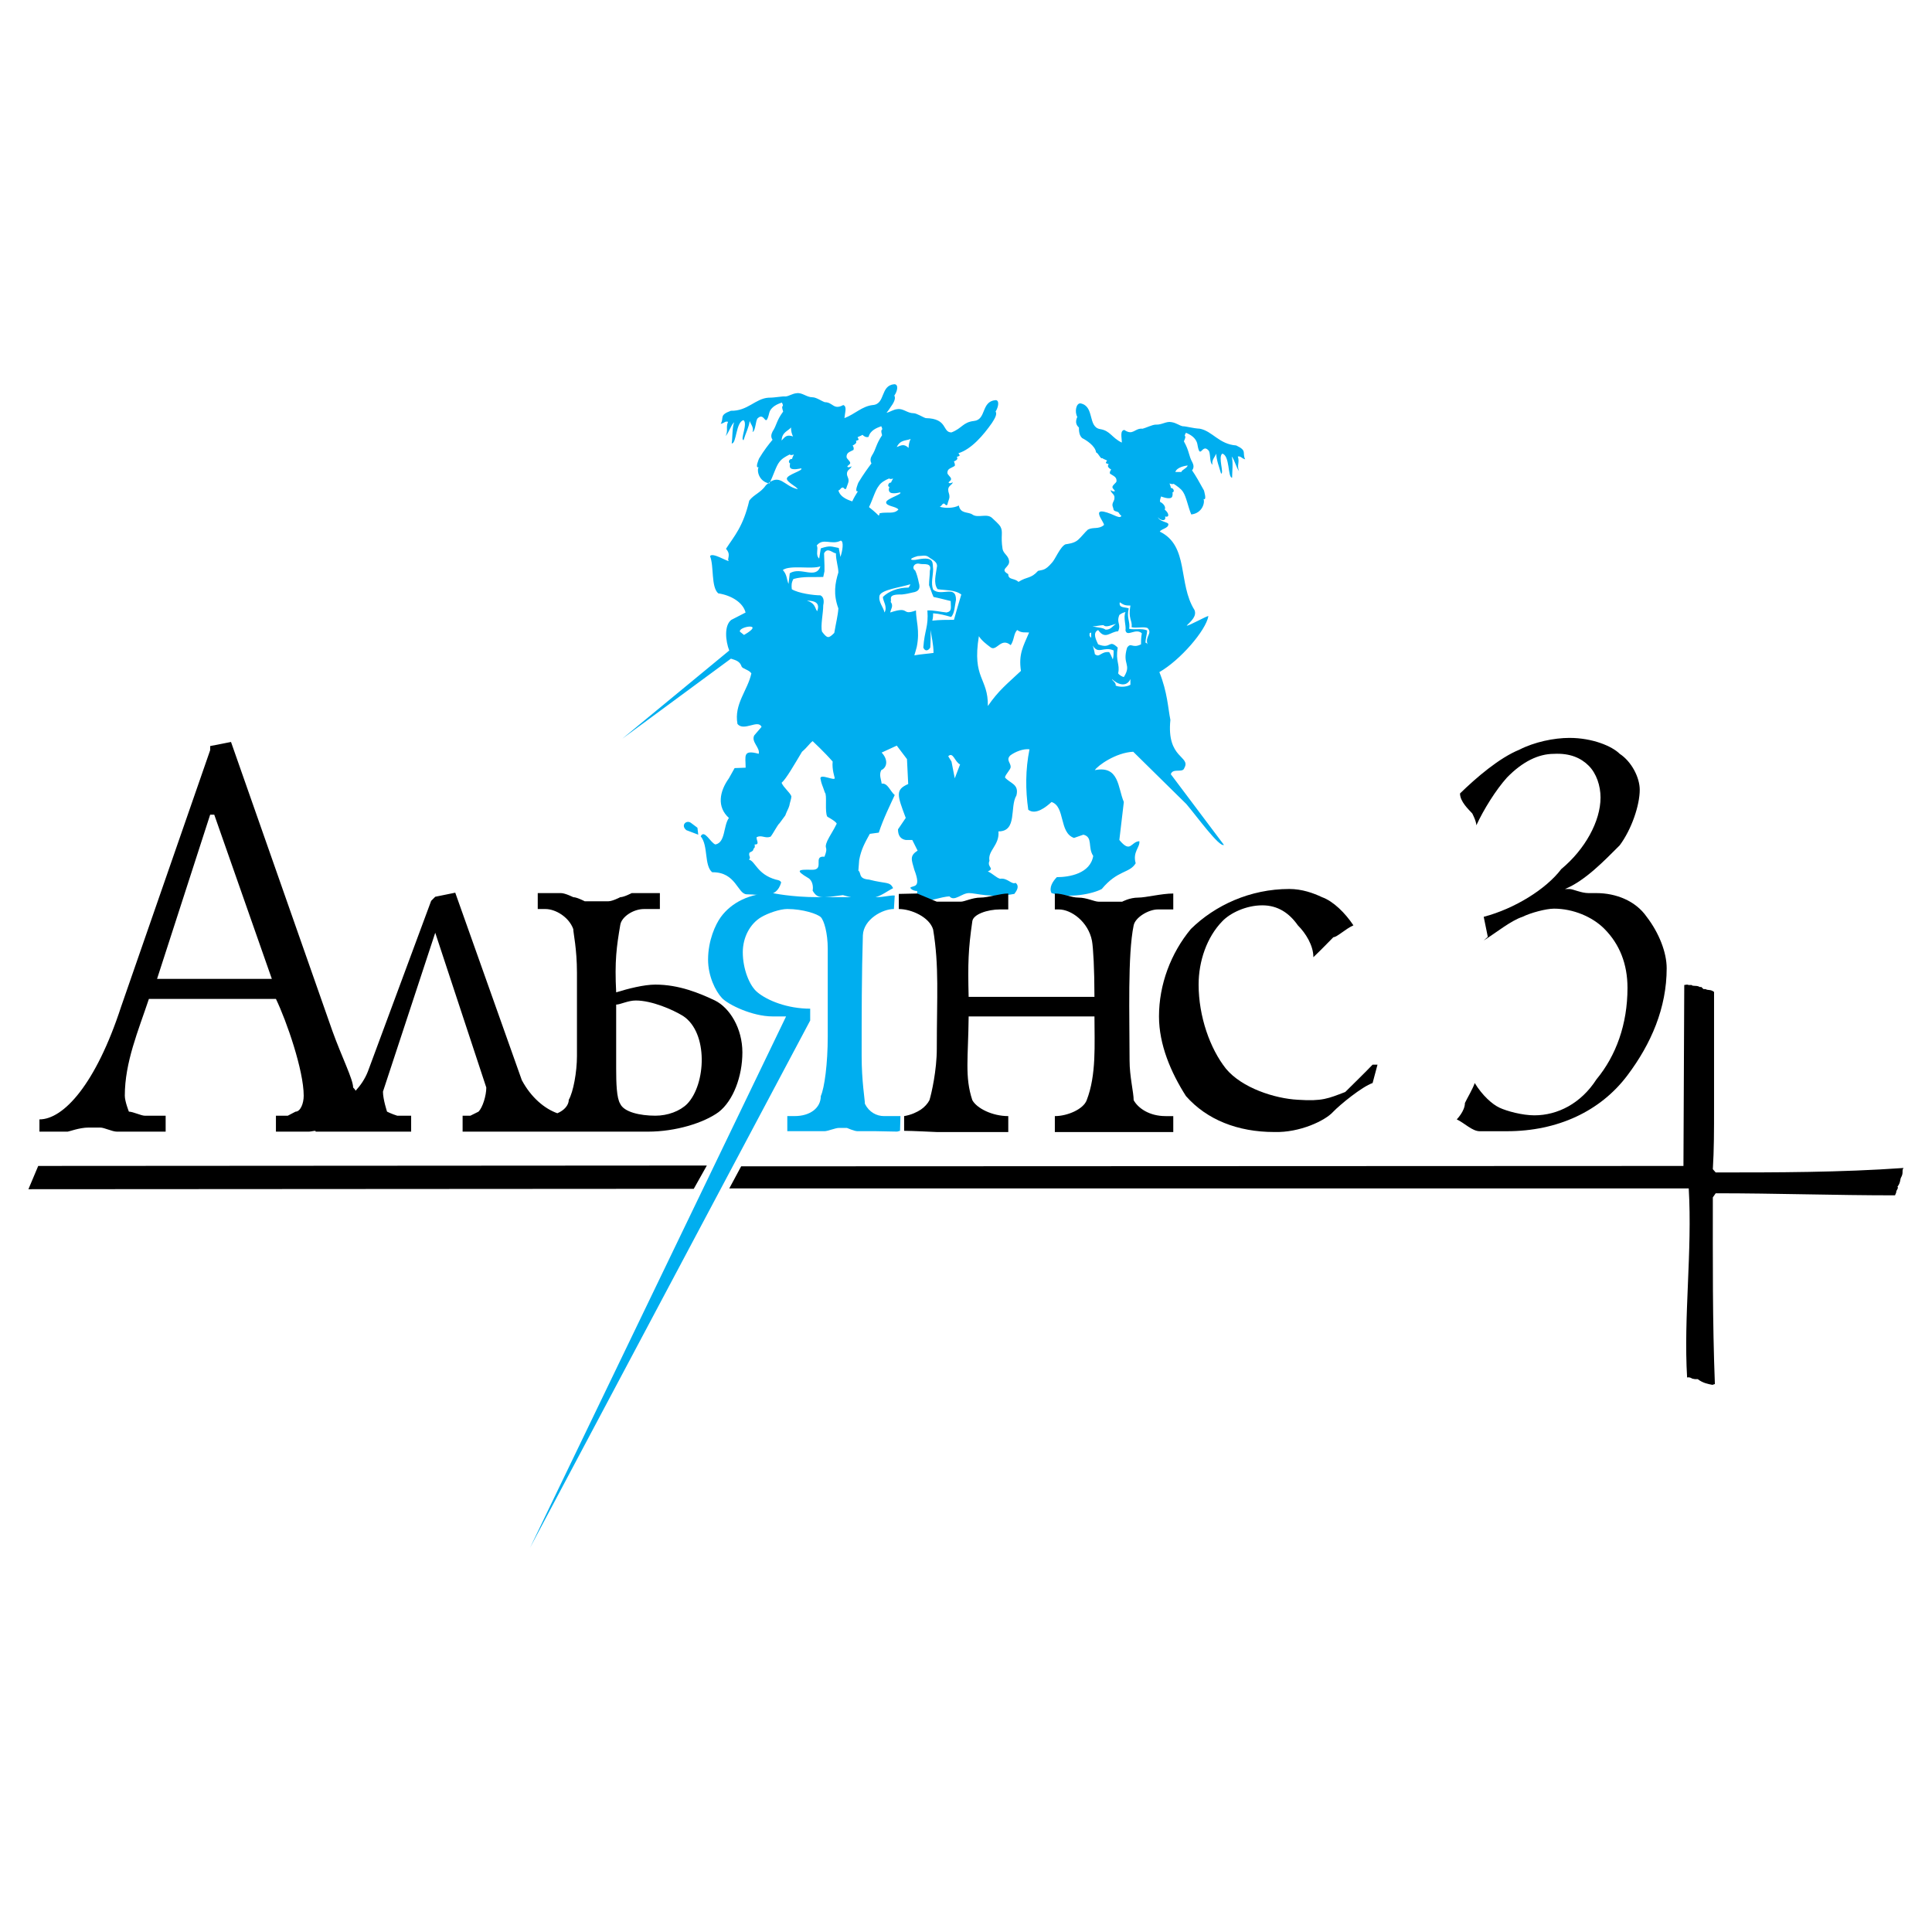
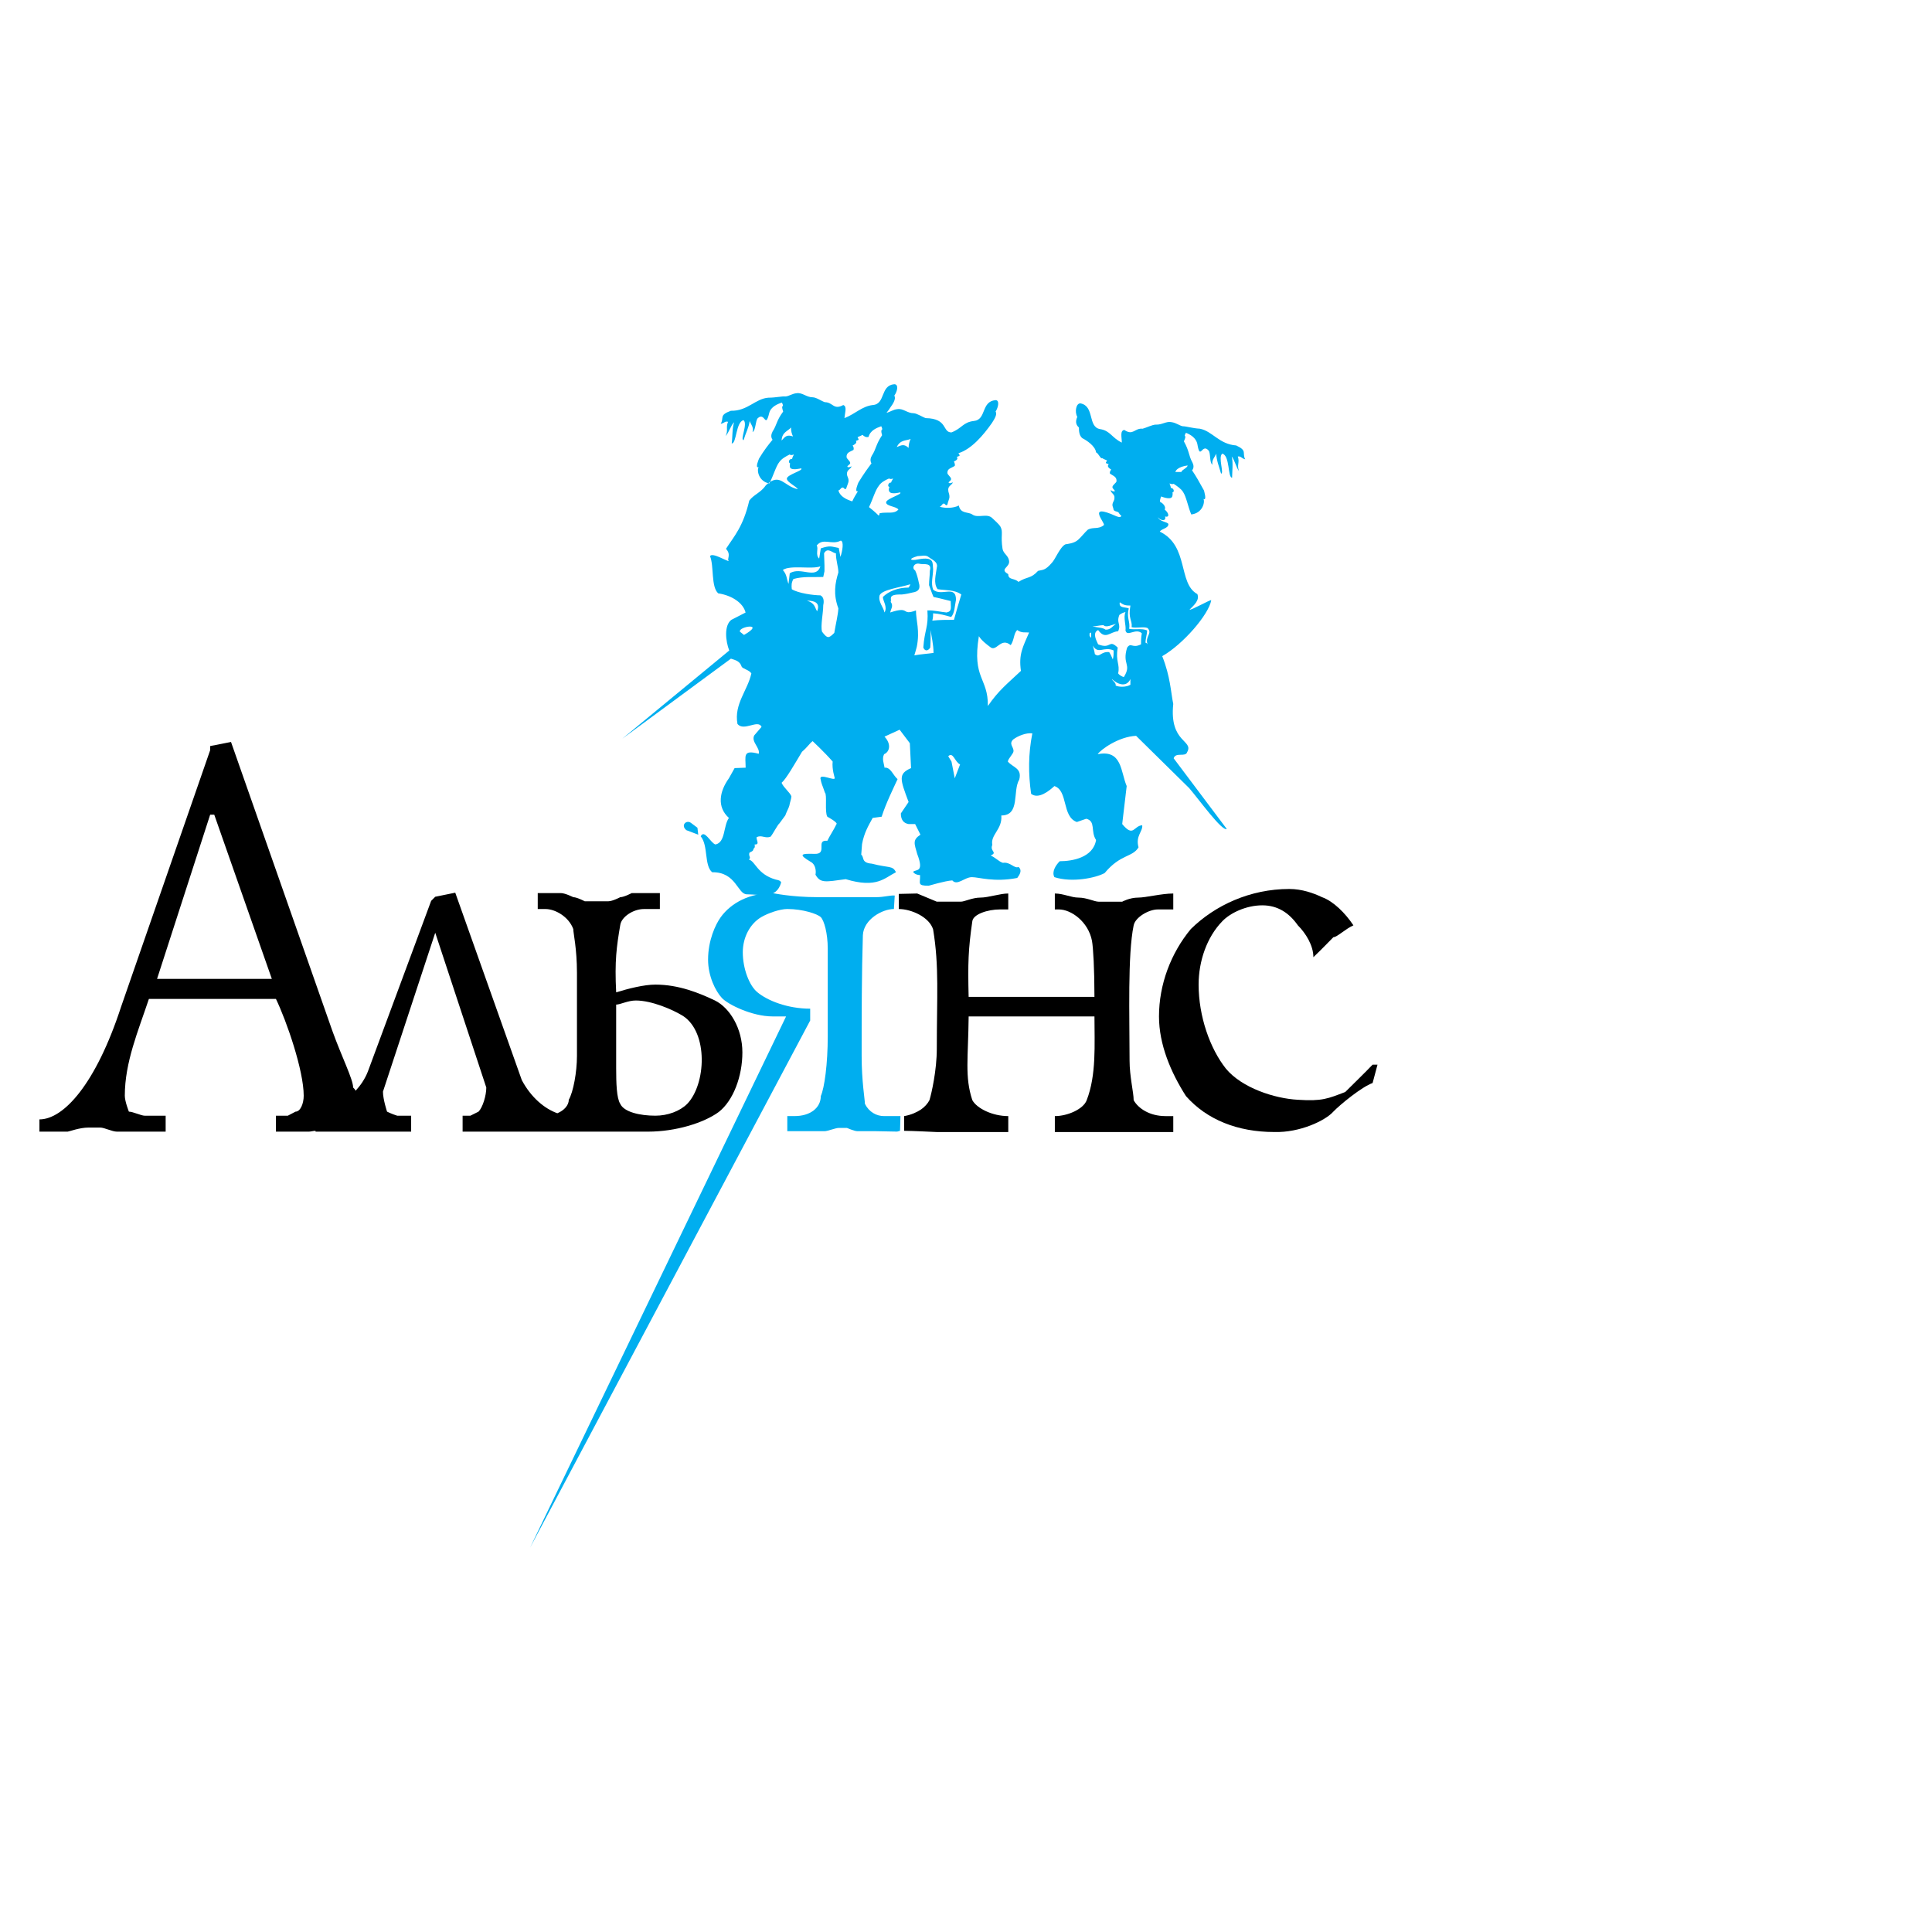
<svg xmlns="http://www.w3.org/2000/svg" version="1.0" id="Layer_1" x="0px" y="0px" width="192.756px" height="192.756px" viewBox="0 0 192.756 192.756" enable-background="new 0 0 192.756 192.756" xml:space="preserve">
  <g>
-     <polygon fill-rule="evenodd" clip-rule="evenodd" fill="#FFFFFF" points="0,0 192.756,0 192.756,192.756 0,192.756 0,0  " />
-     <path fill-rule="evenodd" clip-rule="evenodd" fill="#00AEEF" d="M114.492,64.287c-0.041-0.082-0.123-0.163-0.204-0.163   c0-0.408,0.163-0.896,0.163-1.223c-0.53-0.244-1.223-0.041-1.793-0.163c0.122-0.733-0.286-1.1-0.041-2.037   c-0.367-0.163-1.019,0-0.896-0.611c0.407,0.285,0.57,0.326,1.06,0.326c-0.245,1.345,0.204,1.426,0.122,2.16   c0.448,0.122,1.223-0.082,1.59,0.082C115.021,63.227,114.206,63.472,114.492,64.287L114.492,64.287z M112.128,67.547   c0.815-1.304-0.203-1.223,0.326-2.935c0.407-0.57,0.489,0.123,1.386-0.326c0-0.326,0-0.693,0.081-1.101   c-0.611-0.57-1.467,0.408-1.63-0.285c0.081-0.489-0.244-1.304,0-1.833c-0.204,0.041-0.407,0.122-0.611,0.285   c-0.326,0.815,0.204,0.896-0.122,1.63c-0.815,0.041-1.263,0.896-1.997-0.122c-0.611,0.285-0.163,1.06,0,1.426   c1.345,0.53,1.019-0.571,1.956,0.326c-0.244,1.386,0.245,1.63,0.041,2.567C111.68,67.384,112.047,67.547,112.128,67.547   L112.128,67.547z M108.99,62.494c0.326,0,0.815-0.123,1.101-0.123c0.285,0.286,0.814-0.041,1.263-0.122   c-0.326,0.163-0.529,0.611-1.059,0.571C110.05,62.616,109.52,62.616,108.99,62.494L108.99,62.494z M108.868,63.635l-0.081-0.082   l-0.082-0.122v-0.245l0.163-0.081v0.326V63.635L108.868,63.635z M111.027,65.794c-0.122-0.285-0.203-0.489-0.366-0.734   c-0.855-0.081-0.938,0.612-1.427,0.204c-0.04-0.285-0.122-0.57-0.203-0.856c0.529,0.938,1.101,0.041,2.078,0.489   C111.109,65.224,111.109,65.468,111.027,65.794L111.027,65.794z M110.946,67.75c0.489,0.489,1.426,0.896,1.834,0v0.57   c-0.408,0.245-1.101,0.245-1.467,0.082C111.354,68.077,110.987,67.954,110.946,67.75L110.946,67.75z M88.085,59.56   c0,0.407,0.489,0.978,0.163,1.548c-0.122-0.57-0.652-1.06-0.489-1.711c0.245-0.571,1.997-0.774,3.056-1.101   c0,0.082-0.081,0.204-0.163,0.326C89.593,58.622,88.656,58.989,88.085,59.56L88.085,59.56z M91.59,55.811   c1.711-0.326,1.426,0.408,1.508,0.978c0,0.652-0.245,1.385,0,2.037c0.815,0.734,2.282-0.53,2.282,1.019   c-0.123,0.53-0.123,1.345-0.489,1.711c-0.57-0.163-1.141-0.326-1.793-0.367c0,0.204,0,0.408-0.082,0.733   c0.734-0.082,1.426-0.082,2.16-0.082c0.245-0.855,0.489-1.752,0.734-2.526c-0.652-0.489-1.589-0.407-2.364-0.53   c-0.448-0.611-0.163-1.467-0.082-2.16c0.163-0.571-0.53-0.815-0.774-1.019c-0.326-0.285-0.733-0.122-1.141-0.122   C90.53,55.77,90.856,55.973,91.59,55.811L91.59,55.811z M91.793,56.258c-0.611-0.163-0.855,0.449-0.489,0.652   c0.163,0.326,0.285,0.815,0.367,1.223c0.204,0.652-0.082,0.896-0.611,0.978c-0.326,0.082-0.693,0.164-1.1,0.204   c-1.508-0.041-0.938,0.489-1.1,0.733c0.326,0.408,0,0.734-0.041,1.06c2.079-0.692,1.019,0.367,2.567-0.204   c0,1.019,0.407,1.997,0.082,3.627c-0.082,0.285-0.163,0.611-0.245,0.855c0.652-0.122,1.386-0.163,1.915-0.245   c0-0.855-0.204-1.589-0.285-2.282c0,0.53,0,1.1-0.041,1.752c-0.245,0.367-0.53,0.367-0.693,0c0.123-1.792,0.53-2.037,0.408-3.708   c0.57-0.041,1.385,0.163,1.915,0.204c0.57-0.122,0.408-0.489,0.408-1.141c-0.53-0.122-1.1-0.285-1.712-0.407   c-0.204-0.449-0.285-0.774-0.448-1.182c0-0.489,0.082-0.978,0.082-1.427C93.016,56.096,92.16,56.34,91.793,56.258L91.793,56.258z    M81.729,55.729c-0.408-0.367-0.041-0.978-0.245-1.304c0.652-0.815,1.467,0,2.404-0.489c0.326,0.082,0.163,1.06-0.041,1.63   l-0.163-0.896c-0.733-0.123-0.815-0.286-1.793,0.041L81.729,55.729L81.729,55.729z M78.672,58.255   c-0.204-0.448-0.123-0.896-0.57-1.385c0.733-0.53,2.893-0.041,3.749-0.367c-0.448,1.345-1.956,0-3.057,0.692L78.672,58.255   L78.672,58.255z M81.524,60.986c0.326-0.815-0.204-1.06-1.019-1.06C81.321,60.17,81.28,60.619,81.524,60.986L81.524,60.986z    M95.257,77.653l-0.326-1.671l-0.326-0.53c0.489-0.489,0.652,0.571,1.182,0.815L95.257,77.653L95.257,77.653z M90.652,44.686   c-0.448-0.408-0.692-0.286-1.182-0.082c0.367-0.774,0.978-0.611,1.386-0.815C90.693,44.115,90.652,44.441,90.652,44.686   L90.652,44.686z M73.822,63.023c-0.163-0.529,2.608-0.937,0.408,0.326L73.822,63.023L73.822,63.023z M98.559,70.44   c0.04-2.853-1.59-2.689-0.897-6.968c0.285,0.448,0.774,0.815,1.1,1.06c0.652,0.611,1.06-1.019,2.078-0.164   c0.367-0.529,0.285-1.182,0.652-1.507c0.448,0.326,0.815,0.204,1.182,0.245c-0.611,1.426-1.06,2.16-0.815,3.83   C100.433,68.28,99.658,68.851,98.559,70.44L98.559,70.44z M118.485,46.438c-0.244,0.041-1.06,0.163-1.223,0.652   c0.244,0,0.407,0,0.611,0C117.874,46.886,118.485,46.682,118.485,46.438L118.485,46.438z M69.666,83.276l-1.182-0.448   c-0.611-0.489,0-1.06,0.448-0.733l0.652,0.489L69.666,83.276L69.666,83.276z M86.7,50.594c0.367-0.733,0.611-1.67,0.978-2.119   c0.204-0.326,0.611-0.57,1.019-0.733c0.082,0.041,0.204,0.082,0.407,0c0,0.041-0.163,0.245-0.204,0.407   c-0.245-0.041-0.408,0.367-0.163,0.448c-0.082,0.163-0.082,0.367,0,0.449c0.163,0.326,1.06,0.081,1.06,0.081   c0.326,0.163-1.345,0.612-1.386,0.979c-0.041,0.407,1.019,0.407,1.223,0.733c-0.448,0.489-1.06,0.204-1.875,0.367   c0,0.082-0.041,0.163-0.082,0.245C87.271,51.042,86.944,50.798,86.7,50.594L86.7,50.594z M82.014,63.023   c0.529,0.693,0.652,0.693,1.222,0.123c0.163-0.978,0.367-1.752,0.408-2.445c-0.53-1.426-0.326-2.527,0-3.586   c0-0.57-0.245-1.182-0.245-1.915c-0.326,0-0.815-0.652-1.182,0l0.041,1.222v0.571l-0.123,0.571   c-0.938,0.041-1.997-0.082-2.975,0.203c-0.204,0.367-0.204,0.612-0.163,1.019c0.652,0.408,2.2,0.611,2.853,0.611   c0.367,0.163,0.367,0.652,0.285,0.978C82.136,61.189,81.851,62.412,82.014,63.023L82.014,63.023z M86.048,43.381   c-0.163,0.122-0.367,0.163-0.489,0.245c0.204,0.326,0.082,0.244-0.163,0.367c0.163,0.204-0.204,0.407-0.326,0.448   c0.122,0.204,0.122,0.326,0.082,0.448c-0.367,0.204-0.693,0.245-0.693,0.693c0,0.204,0.367,0.408,0.367,0.611   c0,0.163-0.285,0.244-0.285,0.366c0,0.041,0.163,0.123,0.408-0.041c0,0.245-0.449,0.326-0.449,0.733   c0,0.326,0.163,0.367,0.163,0.734c0,0.163-0.163,0.489-0.244,0.774c-0.204,0.164-0.204-0.244-0.449-0.081   c-0.081,0-0.163,0.245-0.326,0.245c0.204,0.774,1.182,1.019,1.385,1.1c0.163-0.367,0.367-0.693,0.571-1.019   c-0.408,0.163,0.041-0.856,0.041-0.856c0.489-0.814,0.937-1.426,1.304-1.915c-0.163-0.285-0.082-0.57,0.041-0.774   c0.448-0.692,0.367-1.06,1.019-2.037c-0.245-0.856,0.204-0.285-0.082-0.897c-0.448,0.163-1.1,0.408-1.263,1.06   C86.415,43.667,86.211,43.544,86.048,43.381L86.048,43.381z M79.12,43.544c-0.611-0.204-0.774,0-1.141,0.408   c0.041-0.856,0.652-0.938,0.938-1.304C78.917,43.015,78.998,43.3,79.12,43.544L79.12,43.544z M115.714,53.039   c0.163-0.285,0.856-0.326,0.856-0.733c0-0.245-0.979-0.245-1.06-0.774c0.04,0.326,0.896,0.611,0.733,0   c0.448,0.122,0.407-0.326-0.041-0.693c0.163-0.285-0.204-0.652-0.407-0.733c-0.163-0.041,0.041-0.53,0.041-0.571   c0.04,0,0.896,0.367,1.1,0.041c0.041-0.082,0.082-0.286,0.041-0.449c0.244-0.041,0.122-0.448-0.163-0.448   c0-0.163-0.122-0.367-0.122-0.448c0.163,0.081,0.326,0.081,0.407,0.041c0.367,0.245,0.733,0.489,0.938,0.815   c0.326,0.489,0.489,1.467,0.814,2.241c1.101-0.122,1.386-1.182,1.223-1.548c0.367,0.204,0.041-0.855,0.041-0.855   c-0.448-0.815-0.814-1.467-1.182-1.997c0.203-0.245,0.163-0.53,0.041-0.774c-0.408-0.733-0.286-1.1-0.856-2.119   c0.367-0.815-0.122-0.285,0.204-0.856c0.407,0.163,1.019,0.489,1.141,1.142c0.285,1.671,0.448-0.123,1.101,0.611   c0.245,0.204,0.082,1.264,0.407,1.427c-0.122-0.449,0.285-0.815,0.367-1.101c0.041,0.693,0.285,1.304,0.489,1.997   c0.326,0-0.326-1.67,0.122-1.997c0.774,0.204,0.529,2.404,0.978,2.404c0-0.489,0.122-1.548-0.041-2.119   c0.326,0.408,0.408,1.019,0.734,1.467c-0.245-0.611,0.081-0.856-0.122-1.467c0.325-0.041,0.325,0.163,0.733,0.286   c-0.326-0.652,0.244-0.856-0.896-1.386c-1.712-0.122-2.364-1.426-3.627-1.671c-0.733-0.041-1.345-0.245-1.712-0.245   c-0.367-0.081-0.611-0.326-1.1-0.407c-0.53-0.123-0.979,0.285-1.59,0.245c-0.326,0-0.978,0.326-1.304,0.407   c-0.815-0.082-0.938,0.733-1.834,0.122c-0.448,0.082-0.244,0.734-0.244,1.264c-1.02-0.489-1.142-1.182-2.16-1.345   c-1.264-0.204-0.53-2.282-1.956-2.567c-0.448-0.041-0.611,0.856-0.326,1.345c-0.244,0.53-0.081,0.856,0.163,1.06   c0,0.285,0,0.774,0.326,1.06c0.407,0.204,1.304,0.774,1.386,1.426c0.244,0.081,0.448,0.693,0.611,0.57   c0.163,0.123,0.366,0.163,0.488,0.245c-0.244,0.326-0.081,0.245,0.163,0.367c-0.244,0.244,0.122,0.448,0.245,0.53   c-0.123,0.163-0.163,0.285-0.123,0.407c0.367,0.245,0.693,0.326,0.652,0.774c-0.041,0.163-0.407,0.367-0.407,0.57   c0,0.163,0.244,0.286,0.244,0.408c0,0-0.204,0.082-0.407-0.122c-0.041,0.285,0.407,0.407,0.366,0.774   c0,0.326-0.163,0.367-0.203,0.693c0,0.204,0.081,0.245,0.122,0.53c0.204,0.204,0.244,0.082,0.489,0.245   c0.041,0.041,0.122,0.245,0.285,0.326c-0.082,0.244-0.407,0.082-0.53,0.041c-3.056-1.385-1.019,0.733-1.222,0.896   c-0.53,0.448-1.06,0.163-1.59,0.448c-0.285,0.245-0.652,0.733-0.978,1.019c-0.408,0.367-1.06,0.408-1.264,0.449   c-0.53,0.244-1.019,1.508-1.345,1.833c-0.693,0.815-0.938,0.693-1.386,0.815c-0.733,0.815-1.06,0.53-1.956,1.101   c-0.407-0.408-1.019-0.163-1.019-0.774c-0.938-0.53,0.204-0.652,0.081-1.345c-0.081-0.53-0.57-0.693-0.651-1.182   c-0.204-1.304,0.081-1.671-0.204-2.201c-0.163-0.285-0.611-0.652-0.815-0.856c-0.529-0.53-1.426,0.041-1.996-0.367   c-0.408-0.285-1.182-0.041-1.345-0.896c-0.53,0.285-1.386,0.285-1.915,0.123c0.163-0.041,0.244-0.245,0.326-0.285   c0.204-0.163,0.245,0.285,0.448,0.081c0.041-0.285,0.204-0.57,0.204-0.774c0-0.367-0.122-0.408-0.122-0.734   c0-0.407,0.448-0.489,0.448-0.733c-0.244,0.163-0.408,0.082-0.408,0.041c0-0.122,0.245-0.163,0.245-0.367   c0-0.204-0.367-0.407-0.367-0.611c0-0.448,0.367-0.448,0.733-0.693c0.041-0.122,0-0.245-0.082-0.448   c0.123-0.041,0.489-0.204,0.286-0.448c0.244-0.123,0.407-0.041,0.163-0.367c1.304-0.407,2.485-1.792,3.342-3.015   c0.203-0.326,0.57-0.856,0.366-1.141c0.286-0.448,0.408-1.141,0-1.141c-1.467,0.123-0.896,1.956-2.16,2.078   c-1.1,0.123-1.181,0.734-2.241,1.142c-0.938,0-0.326-1.386-2.567-1.427c-0.285-0.081-0.896-0.489-1.223-0.489   c-0.611,0-1.019-0.489-1.589-0.408c-0.448,0.041-0.733,0.286-1.1,0.367c0.163-0.204,0.285-0.367,0.408-0.57   c0.244-0.326,0.57-0.855,0.366-1.141c0.326-0.448,0.449-1.141,0-1.141c-1.426,0.123-0.855,1.997-2.16,2.079   c-1.06,0.122-1.752,0.896-2.812,1.304c0.041-0.53,0.285-1.182-0.122-1.304c-0.979,0.53-1.019-0.286-1.834-0.286   c-0.285-0.081-0.856-0.489-1.223-0.489c-0.611,0-1.019-0.489-1.589-0.407c-0.448,0.041-0.733,0.285-1.1,0.326   c-0.367-0.041-0.978,0.122-1.712,0.122c-1.304,0.082-2.078,1.345-3.749,1.304c-1.223,0.448-0.652,0.693-1.019,1.304   c0.408-0.082,0.408-0.286,0.733-0.204c-0.244,0.571,0.041,0.856-0.244,1.426c0.367-0.407,0.489-1.019,0.855-1.385   c-0.204,0.53-0.163,1.63-0.245,2.119c0.489,0.041,0.408-2.16,1.182-2.323c0.448,0.367-0.367,1.956,0,1.997   c0.204-0.693,0.53-1.263,0.611-1.916c0.081,0.286,0.448,0.652,0.285,1.101c0.326-0.122,0.285-1.182,0.53-1.386   c0.733-0.652,0.733,1.141,1.141-0.53c0.163-0.611,0.855-0.896,1.263-1.019c0.285,0.611-0.163,0.041,0.122,0.896   c-0.693,0.937-0.611,1.304-1.06,1.997c-0.122,0.245-0.204,0.53,0,0.815c-0.408,0.489-0.856,1.06-1.345,1.875   c0,0-0.448,1.019-0.041,0.856c-0.204,0.326,0,1.426,1.06,1.63c0.407-0.734,0.652-1.712,1.019-2.16   c0.245-0.326,0.611-0.53,1.019-0.733c0.082,0.082,0.204,0.082,0.408,0c0,0.082-0.163,0.285-0.163,0.448   c-0.285-0.041-0.448,0.326-0.204,0.448c-0.041,0.163-0.041,0.367,0,0.408c0.163,0.326,1.06,0.082,1.1,0.082   c0.286,0.204-1.386,0.611-1.426,1.019c0,0.367,0.938,0.774,1.1,1.06c-1.426-0.285-1.752-1.711-3.178-0.407   c-0.53,0.774-1.223,0.937-1.671,1.548c-0.611,2.608-1.508,3.545-2.323,4.809c0.57,0.611,0.041,1.019,0.285,1.222   c-0.245,0-1.67-0.896-1.875-0.489c0.407,0.978,0.082,3.056,0.815,3.708c1.345,0.204,2.486,0.937,2.73,1.915l-1.426,0.733   c-0.733,0.571-0.57,2.119-0.204,3.057L62.086,73.7l10.84-7.987c0.529,0.163,0.896,0.285,1.059,0.774   c0.082,0.245,0.734,0.326,0.979,0.692c-0.367,1.712-1.752,3.057-1.386,5.053c0.652,0.774,2.038-0.489,2.404,0.285l-0.733,0.856   c-0.326,0.652,0.611,1.223,0.448,1.834c-1.63-0.449-1.304,0.244-1.304,1.385l-1.101,0.041l-0.57,1.019   c-0.937,1.304-1.223,2.853,0,3.953c-0.57,0.815-0.326,2.445-1.345,2.649c-0.489-0.163-1.1-1.549-1.467-0.815   c0.774,0.938,0.326,2.893,1.142,3.586c2.404-0.041,2.526,2.201,3.463,2.201c1.426,0,2.934,0.53,3.423-1.182   c-0.082-0.204-0.326-0.245-0.53-0.285c-1.875-0.53-2.038-1.834-2.689-1.997c0.245-0.245-0.041-0.285,0.041-0.652   c0.041-0.123,0.367-0.123,0.407-0.367c0-0.163,0.204-0.041,0.123-0.489c0.57,0.041,0.123-0.489,0.204-0.733   c0.53-0.245,0.815,0.163,1.386-0.041c0.245-0.285,0.692-1.182,0.896-1.345c0.245-0.326,0.448-0.611,0.571-0.774   c0.163-0.448,0.326-0.692,0.407-0.978c0.041-0.285,0.204-0.693,0.204-0.938c-0.163-0.408-0.774-0.855-0.978-1.345   c0.448-0.367,1.304-1.875,2.038-3.097c0.57-0.489,0.733-0.815,1.06-1.06c0,0,1.182,1.101,1.997,2.038   c-0.082,0.774,0.204,1.589,0.204,1.63c0.082,0.367-1.426-0.448-1.426,0.041c0.122,0.652,0.163,0.57,0.448,1.426   c0.244,0.204-0.041,1.956,0.244,2.404c0.204,0.122,0.815,0.448,0.938,0.692c-0.285,0.612-0.733,1.264-0.938,1.712   c-0.407,0.937,0.163,0.448-0.285,1.589c-1.223-0.122,0.081,1.345-1.264,1.304c-1.386-0.041-1.671,0.041-0.367,0.815   c0.448,0.244,0.53,0.896,0.448,1.263c0.489,0.855,0.938,0.733,3.016,0.448c3.097,0.938,3.871-0.122,5.012-0.692   c-0.326-0.692-0.693-0.407-2.404-0.855c-1.1-0.082-0.733-0.652-1.059-0.896l0.081-1.06c0.204-1.1,0.611-1.792,1.06-2.608   l0.896-0.122c0.448-1.386,1.182-2.853,1.589-3.749c-0.448-0.367-0.693-1.223-1.304-1.141c-0.041-0.408-0.285-0.856-0.041-1.345   c0.57-0.245,0.733-1.019,0.041-1.752l1.508-0.693l1.019,1.345l0.122,2.486c-1.304,0.57-1.1,1.101-0.245,3.382l-0.774,1.141   c0,0.652,0.286,0.978,0.774,1.06h0.652l0.53,1.06c-0.815,0.53-0.611,0.896-0.326,1.915c0.733,1.916-0.123,1.508-0.408,1.793   c0.123,0.204,0.408,0.326,0.693,0.326c0.041,0.815-0.326,1.06,0.856,1.06c0.041,0,1.63-0.489,2.363-0.53   c0.489,0.57,1.223-0.326,1.956-0.326c0.693,0,2.2,0.53,4.523,0.081c0.244-0.326,0.529-0.774,0.122-1.1   c-0.407,0.204-0.815-0.53-1.549-0.408c-0.407-0.122-0.692-0.489-1.222-0.733c0.733-0.326-0.123-0.407,0.162-1.059   c-0.203-1.019,1.02-1.549,0.897-2.934c1.915,0,1.1-2.445,1.793-3.586c0.285-1.141-0.611-1.182-1.142-1.793   c0.041-0.326,0.57-0.774,0.57-1.06c0-0.408-0.488-0.693-0.04-1.141c0.488-0.367,1.304-0.692,1.915-0.611   c-0.407,2.038-0.407,4.034-0.122,6.031c0.733,0.57,1.793-0.285,2.322-0.774c1.386,0.449,0.733,3.057,2.241,3.586l0.938-0.326   c0.979,0.245,0.407,1.264,0.979,2.119c-0.285,1.752-2.364,2.119-3.627,2.119c-0.408,0.408-0.815,1.06-0.53,1.589   c1.753,0.57,4.116,0.081,5.013-0.408c1.589-1.916,2.771-1.549,3.382-2.567c-0.325-1.141,0.448-1.589,0.367-2.201   c-0.855,0.041-0.855,1.264-1.997-0.122l0.448-3.79c-0.611-1.426-0.448-3.667-2.894-3.178c0.285-0.448,2.079-1.752,3.831-1.834   l5.298,5.216c0.978,1.141,3.301,4.36,3.749,4.075l-5.298-7.05c0.204-0.652,1.182-0.082,1.345-0.612   c0.692-1.222-1.793-0.896-1.386-4.808c-0.244-1.182-0.285-2.73-1.1-4.768c2.078-1.182,4.646-4.157,4.89-5.583   c-0.081-0.082-2.078,1.059-2.159,0.937c0.447-0.448,1.019-0.937,0.773-1.549C117.507,58.215,118.648,54.466,115.714,53.039   L115.714,53.039z" />
+     <path fill-rule="evenodd" clip-rule="evenodd" fill="#00AEEF" d="M114.492,64.287c-0.041-0.082-0.123-0.163-0.204-0.163   c0-0.408,0.163-0.896,0.163-1.223c-0.53-0.244-1.223-0.041-1.793-0.163c0.122-0.733-0.286-1.1-0.041-2.037   c-0.367-0.163-1.019,0-0.896-0.611c0.407,0.285,0.57,0.326,1.06,0.326c-0.245,1.345,0.204,1.426,0.122,2.16   c0.448,0.122,1.223-0.082,1.59,0.082C115.021,63.227,114.206,63.472,114.492,64.287L114.492,64.287z M112.128,67.547   c0.815-1.304-0.203-1.223,0.326-2.935c0.407-0.57,0.489,0.123,1.386-0.326c0-0.326,0-0.693,0.081-1.101   c-0.611-0.57-1.467,0.408-1.63-0.285c0.081-0.489-0.244-1.304,0-1.833c-0.204,0.041-0.407,0.122-0.611,0.285   c-0.326,0.815,0.204,0.896-0.122,1.63c-0.815,0.041-1.263,0.896-1.997-0.122c-0.611,0.285-0.163,1.06,0,1.426   c1.345,0.53,1.019-0.571,1.956,0.326c-0.244,1.386,0.245,1.63,0.041,2.567C111.68,67.384,112.047,67.547,112.128,67.547   L112.128,67.547z M108.99,62.494c0.326,0,0.815-0.123,1.101-0.123c0.285,0.286,0.814-0.041,1.263-0.122   c-0.326,0.163-0.529,0.611-1.059,0.571C110.05,62.616,109.52,62.616,108.99,62.494L108.99,62.494z M108.868,63.635l-0.081-0.082   l-0.082-0.122v-0.245l0.163-0.081v0.326V63.635L108.868,63.635z M111.027,65.794c-0.122-0.285-0.203-0.489-0.366-0.734   c-0.855-0.081-0.938,0.612-1.427,0.204c-0.04-0.285-0.122-0.57-0.203-0.856c0.529,0.938,1.101,0.041,2.078,0.489   C111.109,65.224,111.109,65.468,111.027,65.794L111.027,65.794z M110.946,67.75c0.489,0.489,1.426,0.896,1.834,0v0.57   c-0.408,0.245-1.101,0.245-1.467,0.082C111.354,68.077,110.987,67.954,110.946,67.75L110.946,67.75z M88.085,59.56   c0,0.407,0.489,0.978,0.163,1.548c-0.122-0.57-0.652-1.06-0.489-1.711c0.245-0.571,1.997-0.774,3.056-1.101   c0,0.082-0.081,0.204-0.163,0.326C89.593,58.622,88.656,58.989,88.085,59.56L88.085,59.56z M91.59,55.811   c1.711-0.326,1.426,0.408,1.508,0.978c0,0.652-0.245,1.385,0,2.037c0.815,0.734,2.282-0.53,2.282,1.019   c-0.123,0.53-0.123,1.345-0.489,1.711c-0.57-0.163-1.141-0.326-1.793-0.367c0,0.204,0,0.408-0.082,0.733   c0.734-0.082,1.426-0.082,2.16-0.082c0.245-0.855,0.489-1.752,0.734-2.526c-0.652-0.489-1.589-0.407-2.364-0.53   c-0.448-0.611-0.163-1.467-0.082-2.16c0.163-0.571-0.53-0.815-0.774-1.019c-0.326-0.285-0.733-0.122-1.141-0.122   C90.53,55.77,90.856,55.973,91.59,55.811L91.59,55.811z M91.793,56.258c-0.611-0.163-0.855,0.449-0.489,0.652   c0.163,0.326,0.285,0.815,0.367,1.223c0.204,0.652-0.082,0.896-0.611,0.978c-0.326,0.082-0.693,0.164-1.1,0.204   c-1.508-0.041-0.938,0.489-1.1,0.733c0.326,0.408,0,0.734-0.041,1.06c2.079-0.692,1.019,0.367,2.567-0.204   c0,1.019,0.407,1.997,0.082,3.627c-0.082,0.285-0.163,0.611-0.245,0.855c0.652-0.122,1.386-0.163,1.915-0.245   c0-0.855-0.204-1.589-0.285-2.282c0,0.53,0,1.1-0.041,1.752c-0.245,0.367-0.53,0.367-0.693,0c0.123-1.792,0.53-2.037,0.408-3.708   c0.57-0.041,1.385,0.163,1.915,0.204c0.57-0.122,0.408-0.489,0.408-1.141c-0.53-0.122-1.1-0.285-1.712-0.407   c-0.204-0.449-0.285-0.774-0.448-1.182c0-0.489,0.082-0.978,0.082-1.427C93.016,56.096,92.16,56.34,91.793,56.258L91.793,56.258z    M81.729,55.729c-0.408-0.367-0.041-0.978-0.245-1.304c0.652-0.815,1.467,0,2.404-0.489c0.326,0.082,0.163,1.06-0.041,1.63   l-0.163-0.896c-0.733-0.123-0.815-0.286-1.793,0.041L81.729,55.729L81.729,55.729z M78.672,58.255   c-0.204-0.448-0.123-0.896-0.57-1.385c0.733-0.53,2.893-0.041,3.749-0.367c-0.448,1.345-1.956,0-3.057,0.692L78.672,58.255   L78.672,58.255z M81.524,60.986c0.326-0.815-0.204-1.06-1.019-1.06C81.321,60.17,81.28,60.619,81.524,60.986L81.524,60.986z    M95.257,77.653l-0.326-1.671l-0.326-0.53c0.489-0.489,0.652,0.571,1.182,0.815L95.257,77.653L95.257,77.653z M90.652,44.686   c-0.448-0.408-0.692-0.286-1.182-0.082c0.367-0.774,0.978-0.611,1.386-0.815C90.693,44.115,90.652,44.441,90.652,44.686   L90.652,44.686z M73.822,63.023c-0.163-0.529,2.608-0.937,0.408,0.326L73.822,63.023L73.822,63.023z M98.559,70.44   c0.04-2.853-1.59-2.689-0.897-6.968c0.285,0.448,0.774,0.815,1.1,1.06c0.652,0.611,1.06-1.019,2.078-0.164   c0.367-0.529,0.285-1.182,0.652-1.507c0.448,0.326,0.815,0.204,1.182,0.245c-0.611,1.426-1.06,2.16-0.815,3.83   C100.433,68.28,99.658,68.851,98.559,70.44L98.559,70.44z M118.485,46.438c-0.244,0.041-1.06,0.163-1.223,0.652   c0.244,0,0.407,0,0.611,0C117.874,46.886,118.485,46.682,118.485,46.438L118.485,46.438z M69.666,83.276l-1.182-0.448   c-0.611-0.489,0-1.06,0.448-0.733l0.652,0.489L69.666,83.276L69.666,83.276z M86.7,50.594c0.367-0.733,0.611-1.67,0.978-2.119   c0.204-0.326,0.611-0.57,1.019-0.733c0.082,0.041,0.204,0.082,0.407,0c0,0.041-0.163,0.245-0.204,0.407   c-0.245-0.041-0.408,0.367-0.163,0.448c-0.082,0.163-0.082,0.367,0,0.449c0.163,0.326,1.06,0.081,1.06,0.081   c0.326,0.163-1.345,0.612-1.386,0.979c-0.041,0.407,1.019,0.407,1.223,0.733c-0.448,0.489-1.06,0.204-1.875,0.367   c0,0.082-0.041,0.163-0.082,0.245C87.271,51.042,86.944,50.798,86.7,50.594L86.7,50.594z M82.014,63.023   c0.529,0.693,0.652,0.693,1.222,0.123c0.163-0.978,0.367-1.752,0.408-2.445c-0.53-1.426-0.326-2.527,0-3.586   c0-0.57-0.245-1.182-0.245-1.915c-0.326,0-0.815-0.652-1.182,0l0.041,1.222v0.571l-0.123,0.571   c-0.938,0.041-1.997-0.082-2.975,0.203c-0.204,0.367-0.204,0.612-0.163,1.019c0.652,0.408,2.2,0.611,2.853,0.611   c0.367,0.163,0.367,0.652,0.285,0.978C82.136,61.189,81.851,62.412,82.014,63.023L82.014,63.023z M86.048,43.381   c-0.163,0.122-0.367,0.163-0.489,0.245c0.204,0.326,0.082,0.244-0.163,0.367c0.163,0.204-0.204,0.407-0.326,0.448   c0.122,0.204,0.122,0.326,0.082,0.448c-0.367,0.204-0.693,0.245-0.693,0.693c0,0.204,0.367,0.408,0.367,0.611   c0,0.163-0.285,0.244-0.285,0.366c0,0.041,0.163,0.123,0.408-0.041c0,0.245-0.449,0.326-0.449,0.733   c0,0.326,0.163,0.367,0.163,0.734c0,0.163-0.163,0.489-0.244,0.774c-0.204,0.164-0.204-0.244-0.449-0.081   c-0.081,0-0.163,0.245-0.326,0.245c0.204,0.774,1.182,1.019,1.385,1.1c0.163-0.367,0.367-0.693,0.571-1.019   c-0.408,0.163,0.041-0.856,0.041-0.856c0.489-0.814,0.937-1.426,1.304-1.915c-0.163-0.285-0.082-0.57,0.041-0.774   c0.448-0.692,0.367-1.06,1.019-2.037c-0.245-0.856,0.204-0.285-0.082-0.897c-0.448,0.163-1.1,0.408-1.263,1.06   C86.415,43.667,86.211,43.544,86.048,43.381L86.048,43.381z M79.12,43.544c-0.611-0.204-0.774,0-1.141,0.408   c0.041-0.856,0.652-0.938,0.938-1.304C78.917,43.015,78.998,43.3,79.12,43.544L79.12,43.544z M115.714,53.039   c0.163-0.285,0.856-0.326,0.856-0.733c0-0.245-0.979-0.245-1.06-0.774c0.04,0.326,0.896,0.611,0.733,0   c0.448,0.122,0.407-0.326-0.041-0.693c0.163-0.285-0.204-0.652-0.407-0.733c-0.163-0.041,0.041-0.53,0.041-0.571   c0.04,0,0.896,0.367,1.1,0.041c0.041-0.082,0.082-0.286,0.041-0.449c0.244-0.041,0.122-0.448-0.163-0.448   c0-0.163-0.122-0.367-0.122-0.448c0.163,0.081,0.326,0.081,0.407,0.041c0.367,0.245,0.733,0.489,0.938,0.815   c0.326,0.489,0.489,1.467,0.814,2.241c1.101-0.122,1.386-1.182,1.223-1.548c0.367,0.204,0.041-0.855,0.041-0.855   c-0.448-0.815-0.814-1.467-1.182-1.997c0.203-0.245,0.163-0.53,0.041-0.774c-0.408-0.733-0.286-1.1-0.856-2.119   c0.367-0.815-0.122-0.285,0.204-0.856c0.407,0.163,1.019,0.489,1.141,1.142c0.285,1.671,0.448-0.123,1.101,0.611   c0.245,0.204,0.082,1.264,0.407,1.427c-0.122-0.449,0.285-0.815,0.367-1.101c0.041,0.693,0.285,1.304,0.489,1.997   c0.326,0-0.326-1.67,0.122-1.997c0.774,0.204,0.529,2.404,0.978,2.404c0-0.489,0.122-1.548-0.041-2.119   c0.326,0.408,0.408,1.019,0.734,1.467c-0.245-0.611,0.081-0.856-0.122-1.467c0.325-0.041,0.325,0.163,0.733,0.286   c-0.326-0.652,0.244-0.856-0.896-1.386c-1.712-0.122-2.364-1.426-3.627-1.671c-0.733-0.041-1.345-0.245-1.712-0.245   c-0.367-0.081-0.611-0.326-1.1-0.407c-0.53-0.123-0.979,0.285-1.59,0.245c-0.326,0-0.978,0.326-1.304,0.407   c-0.815-0.082-0.938,0.733-1.834,0.122c-0.448,0.082-0.244,0.734-0.244,1.264c-1.02-0.489-1.142-1.182-2.16-1.345   c-1.264-0.204-0.53-2.282-1.956-2.567c-0.448-0.041-0.611,0.856-0.326,1.345c-0.244,0.53-0.081,0.856,0.163,1.06   c0,0.285,0,0.774,0.326,1.06c0.407,0.204,1.304,0.774,1.386,1.426c0.244,0.081,0.448,0.693,0.611,0.57   c0.163,0.123,0.366,0.163,0.488,0.245c-0.244,0.326-0.081,0.245,0.163,0.367c-0.244,0.244,0.122,0.448,0.245,0.53   c-0.123,0.163-0.163,0.285-0.123,0.407c0.367,0.245,0.693,0.326,0.652,0.774c-0.041,0.163-0.407,0.367-0.407,0.57   c0,0.163,0.244,0.286,0.244,0.408c0,0-0.204,0.082-0.407-0.122c-0.041,0.285,0.407,0.407,0.366,0.774   c0,0.326-0.163,0.367-0.203,0.693c0,0.204,0.081,0.245,0.122,0.53c0.204,0.204,0.244,0.082,0.489,0.245   c0.041,0.041,0.122,0.245,0.285,0.326c-0.082,0.244-0.407,0.082-0.53,0.041c-3.056-1.385-1.019,0.733-1.222,0.896   c-0.53,0.448-1.06,0.163-1.59,0.448c-0.285,0.245-0.652,0.733-0.978,1.019c-0.408,0.367-1.06,0.408-1.264,0.449   c-0.53,0.244-1.019,1.508-1.345,1.833c-0.693,0.815-0.938,0.693-1.386,0.815c-0.733,0.815-1.06,0.53-1.956,1.101   c-0.407-0.408-1.019-0.163-1.019-0.774c-0.938-0.53,0.204-0.652,0.081-1.345c-0.081-0.53-0.57-0.693-0.651-1.182   c-0.204-1.304,0.081-1.671-0.204-2.201c-0.163-0.285-0.611-0.652-0.815-0.856c-0.529-0.53-1.426,0.041-1.996-0.367   c-0.408-0.285-1.182-0.041-1.345-0.896c-0.53,0.285-1.386,0.285-1.915,0.123c0.163-0.041,0.244-0.245,0.326-0.285   c0.204-0.163,0.245,0.285,0.448,0.081c0.041-0.285,0.204-0.57,0.204-0.774c0-0.367-0.122-0.408-0.122-0.734   c0-0.407,0.448-0.489,0.448-0.733c-0.244,0.163-0.408,0.082-0.408,0.041c0-0.122,0.245-0.163,0.245-0.367   c0-0.204-0.367-0.407-0.367-0.611c0-0.448,0.367-0.448,0.733-0.693c0.041-0.122,0-0.245-0.082-0.448   c0.123-0.041,0.489-0.204,0.286-0.448c0.244-0.123,0.407-0.041,0.163-0.367c1.304-0.407,2.485-1.792,3.342-3.015   c0.203-0.326,0.57-0.856,0.366-1.141c0.286-0.448,0.408-1.141,0-1.141c-1.467,0.123-0.896,1.956-2.16,2.078   c-1.1,0.123-1.181,0.734-2.241,1.142c-0.938,0-0.326-1.386-2.567-1.427c-0.285-0.081-0.896-0.489-1.223-0.489   c-0.611,0-1.019-0.489-1.589-0.408c-0.448,0.041-0.733,0.286-1.1,0.367c0.163-0.204,0.285-0.367,0.408-0.57   c0.244-0.326,0.57-0.855,0.366-1.141c0.326-0.448,0.449-1.141,0-1.141c-1.426,0.123-0.855,1.997-2.16,2.079   c-1.06,0.122-1.752,0.896-2.812,1.304c0.041-0.53,0.285-1.182-0.122-1.304c-0.979,0.53-1.019-0.286-1.834-0.286   c-0.285-0.081-0.856-0.489-1.223-0.489c-0.611,0-1.019-0.489-1.589-0.407c-0.448,0.041-0.733,0.285-1.1,0.326   c-0.367-0.041-0.978,0.122-1.712,0.122c-1.304,0.082-2.078,1.345-3.749,1.304c-1.223,0.448-0.652,0.693-1.019,1.304   c0.408-0.082,0.408-0.286,0.733-0.204c-0.244,0.571,0.041,0.856-0.244,1.426c0.367-0.407,0.489-1.019,0.855-1.385   c-0.204,0.53-0.163,1.63-0.245,2.119c0.489,0.041,0.408-2.16,1.182-2.323c0.448,0.367-0.367,1.956,0,1.997   c0.204-0.693,0.53-1.263,0.611-1.916c0.081,0.286,0.448,0.652,0.285,1.101c0.326-0.122,0.285-1.182,0.53-1.386   c0.733-0.652,0.733,1.141,1.141-0.53c0.163-0.611,0.855-0.896,1.263-1.019c0.285,0.611-0.163,0.041,0.122,0.896   c-0.693,0.937-0.611,1.304-1.06,1.997c-0.122,0.245-0.204,0.53,0,0.815c-0.408,0.489-0.856,1.06-1.345,1.875   c0,0-0.448,1.019-0.041,0.856c-0.204,0.326,0,1.426,1.06,1.63c0.407-0.734,0.652-1.712,1.019-2.16   c0.245-0.326,0.611-0.53,1.019-0.733c0.082,0.082,0.204,0.082,0.408,0c0,0.082-0.163,0.285-0.163,0.448   c-0.285-0.041-0.448,0.326-0.204,0.448c-0.041,0.163-0.041,0.367,0,0.408c0.163,0.326,1.06,0.082,1.1,0.082   c0.286,0.204-1.386,0.611-1.426,1.019c0,0.367,0.938,0.774,1.1,1.06c-1.426-0.285-1.752-1.711-3.178-0.407   c-0.53,0.774-1.223,0.937-1.671,1.548c-0.611,2.608-1.508,3.545-2.323,4.809c0.57,0.611,0.041,1.019,0.285,1.222   c-0.245,0-1.67-0.896-1.875-0.489c0.407,0.978,0.082,3.056,0.815,3.708c1.345,0.204,2.486,0.937,2.73,1.915l-1.426,0.733   c-0.733,0.571-0.57,2.119-0.204,3.057L62.086,73.7l10.84-7.987c0.529,0.163,0.896,0.285,1.059,0.774   c0.082,0.245,0.734,0.326,0.979,0.692c-0.367,1.712-1.752,3.057-1.386,5.053c0.652,0.774,2.038-0.489,2.404,0.285l-0.733,0.856   c-0.326,0.652,0.611,1.223,0.448,1.834c-1.63-0.449-1.304,0.244-1.304,1.385l-1.101,0.041l-0.57,1.019   c-0.937,1.304-1.223,2.853,0,3.953c-0.57,0.815-0.326,2.445-1.345,2.649c-0.489-0.163-1.1-1.549-1.467-0.815   c0.774,0.938,0.326,2.893,1.142,3.586c2.404-0.041,2.526,2.201,3.463,2.201c1.426,0,2.934,0.53,3.423-1.182   c-0.082-0.204-0.326-0.245-0.53-0.285c-1.875-0.53-2.038-1.834-2.689-1.997c0.245-0.245-0.041-0.285,0.041-0.652   c0.041-0.123,0.367-0.123,0.407-0.367c0-0.163,0.204-0.041,0.123-0.489c0.57,0.041,0.123-0.489,0.204-0.733   c0.53-0.245,0.815,0.163,1.386-0.041c0.245-0.285,0.692-1.182,0.896-1.345c0.245-0.326,0.448-0.611,0.571-0.774   c0.163-0.448,0.326-0.692,0.407-0.978c0.041-0.285,0.204-0.693,0.204-0.938c-0.163-0.408-0.774-0.855-0.978-1.345   c0.448-0.367,1.304-1.875,2.038-3.097c0.57-0.489,0.733-0.815,1.06-1.06c0,0,1.182,1.101,1.997,2.038   c-0.082,0.774,0.204,1.589,0.204,1.63c0.082,0.367-1.426-0.448-1.426,0.041c0.122,0.652,0.163,0.57,0.448,1.426   c0.244,0.204-0.041,1.956,0.244,2.404c0.204,0.122,0.815,0.448,0.938,0.692c-0.285,0.612-0.733,1.264-0.938,1.712   c-1.223-0.122,0.081,1.345-1.264,1.304c-1.386-0.041-1.671,0.041-0.367,0.815   c0.448,0.244,0.53,0.896,0.448,1.263c0.489,0.855,0.938,0.733,3.016,0.448c3.097,0.938,3.871-0.122,5.012-0.692   c-0.326-0.692-0.693-0.407-2.404-0.855c-1.1-0.082-0.733-0.652-1.059-0.896l0.081-1.06c0.204-1.1,0.611-1.792,1.06-2.608   l0.896-0.122c0.448-1.386,1.182-2.853,1.589-3.749c-0.448-0.367-0.693-1.223-1.304-1.141c-0.041-0.408-0.285-0.856-0.041-1.345   c0.57-0.245,0.733-1.019,0.041-1.752l1.508-0.693l1.019,1.345l0.122,2.486c-1.304,0.57-1.1,1.101-0.245,3.382l-0.774,1.141   c0,0.652,0.286,0.978,0.774,1.06h0.652l0.53,1.06c-0.815,0.53-0.611,0.896-0.326,1.915c0.733,1.916-0.123,1.508-0.408,1.793   c0.123,0.204,0.408,0.326,0.693,0.326c0.041,0.815-0.326,1.06,0.856,1.06c0.041,0,1.63-0.489,2.363-0.53   c0.489,0.57,1.223-0.326,1.956-0.326c0.693,0,2.2,0.53,4.523,0.081c0.244-0.326,0.529-0.774,0.122-1.1   c-0.407,0.204-0.815-0.53-1.549-0.408c-0.407-0.122-0.692-0.489-1.222-0.733c0.733-0.326-0.123-0.407,0.162-1.059   c-0.203-1.019,1.02-1.549,0.897-2.934c1.915,0,1.1-2.445,1.793-3.586c0.285-1.141-0.611-1.182-1.142-1.793   c0.041-0.326,0.57-0.774,0.57-1.06c0-0.408-0.488-0.693-0.04-1.141c0.488-0.367,1.304-0.692,1.915-0.611   c-0.407,2.038-0.407,4.034-0.122,6.031c0.733,0.57,1.793-0.285,2.322-0.774c1.386,0.449,0.733,3.057,2.241,3.586l0.938-0.326   c0.979,0.245,0.407,1.264,0.979,2.119c-0.285,1.752-2.364,2.119-3.627,2.119c-0.408,0.408-0.815,1.06-0.53,1.589   c1.753,0.57,4.116,0.081,5.013-0.408c1.589-1.916,2.771-1.549,3.382-2.567c-0.325-1.141,0.448-1.589,0.367-2.201   c-0.855,0.041-0.855,1.264-1.997-0.122l0.448-3.79c-0.611-1.426-0.448-3.667-2.894-3.178c0.285-0.448,2.079-1.752,3.831-1.834   l5.298,5.216c0.978,1.141,3.301,4.36,3.749,4.075l-5.298-7.05c0.204-0.652,1.182-0.082,1.345-0.612   c0.692-1.222-1.793-0.896-1.386-4.808c-0.244-1.182-0.285-2.73-1.1-4.768c2.078-1.182,4.646-4.157,4.89-5.583   c-0.081-0.082-2.078,1.059-2.159,0.937c0.447-0.448,1.019-0.937,0.773-1.549C117.507,58.215,118.648,54.466,115.714,53.039   L115.714,53.039z" />
    <path fill-rule="evenodd" clip-rule="evenodd" d="M21.376,81.28h-0.408l-5.298,16.382c3.708,0,7.702,0,11.451,0L21.376,81.28   L21.376,81.28z M20.969,74.434l2.079-0.408l10.106,28.81c0.938,2.609,2.078,4.85,2.078,5.666c0.082,0.08,0.204,0.203,0.245,0.324   c0.489-0.529,0.938-1.182,1.223-1.914l6.316-17.034l0.407-0.408l1.997-0.407l6.642,18.705c0.938,1.752,2.282,2.852,3.545,3.301   c0.693-0.285,1.141-0.814,1.141-1.344c0.448-0.775,0.815-2.771,0.815-4.361c0-2.73,0-5.543,0-8.313c0-2.404-0.367-3.953-0.367-4.36   c-0.448-1.223-1.793-1.997-2.771-1.997h-0.774v-1.589h2.323c0.408,0,1.223,0.407,1.223,0.407c0.367,0,1.141,0.408,1.141,0.408   h2.363c0.408,0,1.182-0.408,1.182-0.408c0.367,0,1.141-0.407,1.141-0.407h2.812v1.589h-1.589c-1.06,0-2.241,0.774-2.363,1.589   c-0.367,2.16-0.571,3.586-0.408,6.724c1.182-0.367,2.771-0.773,3.912-0.773c2.363,0,4.401,0.855,5.95,1.588   c1.467,0.734,2.73,2.771,2.73,5.176c0,2.363-0.896,4.809-2.363,5.949c-1.508,1.102-4.32,1.957-7.05,1.957c-0.407,0-1.222,0-1.63,0   c-1.141,0-2.485,0-3.097,0h-3.178h-3.097h-3.504c0,0-0.815,0-1.63,0c-0.774,0-1.589,0-2.364,0v-1.59h0.774l0.815-0.406   c0.407-0.408,0.774-1.59,0.774-2.404l-5.094-15.445l-5.216,15.852c0,0.775,0.408,1.998,0.408,1.998s0.489,0.244,1.019,0.406h0.855   c0.245,0,0.53,0,0.53,0v1.59c-0.815,0-1.589,0-1.997,0c-0.408,0-1.182,0-1.589,0h-0.815c0,0-0.733,0-1.182,0   c-0.326,0-1.223,0-1.223,0h-1.508h-1.223v-0.082c-0.245,0-0.448,0.082-0.693,0.082c-0.815,0-2.485,0-3.26,0v-1.59h1.182   l0.774-0.406c0.489,0,0.815-0.816,0.815-1.59c0-2.527-1.711-7.457-2.771-9.658c-4.157,0-8.477,0-12.674,0   c-1.06,3.178-2.404,6.316-2.404,9.658c0,0.57,0.408,1.59,0.408,1.59c0.407,0,1.223,0.406,1.589,0.406h2.078v1.59h-2.853   c-0.611,0-1.997,0-1.997,0c-0.489,0-1.264-0.408-1.671-0.408c0,0-0.815,0-1.182,0c-0.896,0-1.956,0.408-2.079,0.408H3.935v-1.223   c2.404,0,5.624-3.504,8.15-11.248l8.884-25.59V74.434L20.969,74.434z M61.475,100.229v6.357c0,1.467,0.041,2.975,0.408,3.545   c0.367,0.814,1.956,1.182,3.504,1.182c1.223,0,2.445-0.447,3.178-1.182c1.875-1.955,2.119-7.09-0.407-8.762   c-1.06-0.652-3.138-1.549-4.727-1.549C62.657,99.82,61.883,100.229,61.475,100.229L61.475,100.229z" />
-     <path fill-rule="evenodd" clip-rule="evenodd" d="M73.945,116.365l-1.182,2.201h95.723c0.367,6.275-0.529,12.795-0.163,18.867   c0.326-0.08,0.53,0.164,0.57,0.123l0.204,0.041h0.285c0.53,0.406,1.06,0.488,1.467,0.57l0.245-0.082   c-0.245-6.316-0.204-12.43-0.204-18.623l0.285-0.408c6.031,0,11.899,0.205,17.89,0.205l0.122-0.285   c-0.04-0.205,0.285-0.449,0.123-0.57c0.366-0.49,0.203-0.693,0.407-1.02c0.203-0.408,0-0.611,0.203-0.855   c-6.316,0.447-12.632,0.447-18.745,0.447l-0.285-0.326c0.122-1.914,0.122-3.912,0.122-6.111c0-3.871,0-7.662,0-11.574   c-0.366-0.285-0.57-0.121-0.855-0.285h-0.204l-0.203-0.203h-0.163c-0.285-0.203-0.693-0.041-0.815-0.203h-0.285l-0.163-0.041   l-0.285,0.041l-0.081,18.053L73.945,116.365L73.945,116.365z M70.522,116.285l-66.709,0.041l-0.978,2.322l66.383-0.041   L70.522,116.285L70.522,116.285z" />
    <path fill-rule="evenodd" clip-rule="evenodd" fill="#00AEEF" d="M89.797,112.82l0.041-1.467h-1.63   c-0.774,0-1.508-0.408-1.915-1.223c0-0.406-0.326-2.242-0.326-4.768c0-3.994,0-8.191,0.122-12.062   c0.082-1.589,1.956-2.608,3.097-2.608l0.082-1.345c-0.448-0.041-1.06,0.163-1.834,0.163c-0.326,0-1.141,0-1.875,0h-1.06   c-0.815,0-2.241,0-2.934,0c-2.608,0-4.483-0.407-4.483-0.407c-2.241,0-4.116,0.937-5.175,2.404   c-0.53,0.734-1.263,2.323-1.263,4.238c0,1.629,0.733,3.137,1.385,3.83c0.611,0.652,3.016,1.834,5.053,1.834h1.345l-25.55,53.018   l27.955-52.609v-1.182c-2.282,0-4.279-0.816-5.257-1.631c-0.815-0.652-1.467-2.363-1.467-3.993c0-1.508,0.733-2.853,1.833-3.505   c0.693-0.407,1.875-0.815,2.608-0.815c1.549,0,3.016,0.489,3.342,0.815c0.326,0.327,0.693,1.589,0.693,3.138   c0,2.934,0,5.827,0,8.76c0,2.73-0.326,5.135-0.693,5.951c0,1.182-1.06,1.996-2.608,1.996h-0.326h-0.408v1.508   c0.734,0,1.549,0,2.282,0c0.326,0,1.06,0,1.427,0c0.326,0,1.1-0.326,1.426-0.326h0.815c0,0,0.734,0.326,1.06,0.326   c0.408,0,1.141,0,1.141,0h0.733l2.079,0.041L89.797,112.82L89.797,112.82z" />
    <path fill-rule="evenodd" clip-rule="evenodd" d="M90.205,111.354v1.467c0.774,0,3.178,0.123,3.26,0.123h2.771h4.36v-1.59   c-1.59,0-3.138-0.773-3.586-1.59c-0.774-2.322-0.408-4.238-0.367-8.354h12.552c0,2.812,0.203,5.828-0.774,8.354   c-0.326,0.896-1.915,1.59-3.179,1.59v1.59c0.855,0,1.997,0,2.363,0c0.448,0,1.223,0,1.59,0c0.407,0,1.182,0,1.956,0   c0,0,0.448,0,0.814,0h0.733c0,0,0.856,0,1.631,0c0.733,0,1.955,0,2.729,0v-1.59h-0.774c-1.589,0-2.729-0.773-3.178-1.59   c0-0.773-0.408-2.363-0.408-3.951c0-4.443-0.203-10.556,0.408-13.489c0.163-0.815,1.508-1.589,2.404-1.589h1.548v-1.589   c-1.182,0-2.729,0.408-3.504,0.408c-0.856,0-1.59,0.407-1.59,0.407h-2.363c-0.407,0-1.182-0.407-1.997-0.407   c-0.733,0-1.508-0.408-2.363-0.408v1.589h0.407c1.223,0,2.935,1.223,3.301,3.138c0.123,0.693,0.245,2.812,0.245,5.583   c-4.116,0-8.518,0-12.552,0c-0.081-3.342-0.041-4.728,0.367-7.54c0.082-0.693,1.508-1.182,2.771-1.182h0.815v-1.589   c-0.815,0-1.997,0.408-2.771,0.408c-0.814,0-1.589,0.407-1.956,0.407h-2.404l-1.956-0.815l-1.833,0.041v1.508   c1.263,0,3.056,0.815,3.423,2.038c0.611,3.667,0.367,6.684,0.367,11.898c0,2.16-0.53,4.482-0.733,5.135   c-0.163,0.326-0.489,0.693-0.856,0.938C91.508,110.945,90.938,111.23,90.205,111.354L90.205,111.354z" />
-     <path fill-rule="evenodd" clip-rule="evenodd" d="M147.133,108.053c-0.163,0.529-0.774,1.549-0.978,1.996   c0,0.816-0.815,1.631-0.815,1.631c0.774,0.367,1.549,1.182,2.282,1.182c0.815,0,1.956,0,2.73,0c5.053,0,9.332-1.996,12.021-5.582   c2.363-3.139,3.912-6.725,3.912-10.678c0-1.589-0.774-3.545-1.997-5.134c-1.101-1.589-3.057-2.363-5.013-2.363h-0.774   c-0.773,0-1.548-0.408-1.915-0.408h-0.448c1.997-0.815,3.912-2.812,5.461-4.36c1.182-1.589,1.997-3.994,1.997-5.542   c0-1.222-0.815-2.812-1.997-3.585c-0.774-0.774-2.73-1.589-5.013-1.589c-1.548,0-3.504,0.407-5.012,1.182   c-1.997,0.815-4.279,2.771-5.909,4.36c0,0.815,0.855,1.589,1.223,1.997c0,0,0.407,0.774,0.407,1.182   c0.733-1.589,1.956-3.546,3.057-4.768c1.548-1.589,3.138-2.363,4.687-2.363c1.589-0.082,2.689,0.407,3.463,1.182   c0.774,0.774,1.183,1.997,1.183,3.179c0,2.363-1.549,5.175-3.912,7.131c-1.508,1.997-4.646,3.953-7.743,4.768l0.408,1.997   l-0.408,0.367c1.223-0.774,2.73-1.997,3.871-2.364c0.815-0.408,2.364-0.815,3.139-0.815c1.915,0,3.83,0.815,5.012,1.997   c1.549,1.549,2.323,3.545,2.323,5.91c0,3.627-1.142,6.764-3.098,9.127c-1.548,2.404-3.871,3.586-6.193,3.586   c-1.183,0-2.73-0.406-3.505-0.773C148.886,110.172,147.907,109.316,147.133,108.053L147.133,108.053z" />
    <path fill-rule="evenodd" clip-rule="evenodd" d="M136.945,108.053l0.489-1.834h-0.489c-0.733,0.775-1.915,1.916-2.73,2.73   c-1.711,0.652-2.282,0.938-4.727,0.775c-2.323-0.123-5.583-1.184-7.173-3.098c-1.589-1.998-2.729-5.217-2.729-8.395   c0-2.323,0.814-4.728,2.363-6.317c0.774-0.815,2.363-1.589,3.993-1.589c1.549,0,2.689,0.774,3.546,1.997   c0.774,0.774,1.548,1.997,1.548,3.178c0.856-0.815,1.59-1.589,1.997-1.997c0.367,0,1.182-0.815,1.997-1.182   c-0.815-1.223-1.997-2.404-3.138-2.812c-0.856-0.407-1.997-0.815-3.261-0.815c-3.911,0-7.416,1.63-9.82,3.994   c-1.997,2.404-3.179,5.542-3.179,8.72c0,2.812,1.182,5.584,2.689,7.947c2.078,2.363,5.176,3.586,8.802,3.586   c2.567,0.08,5.094-1.143,5.868-1.998C133.686,110.213,135.886,108.42,136.945,108.053L136.945,108.053z" />
  </g>
</svg>